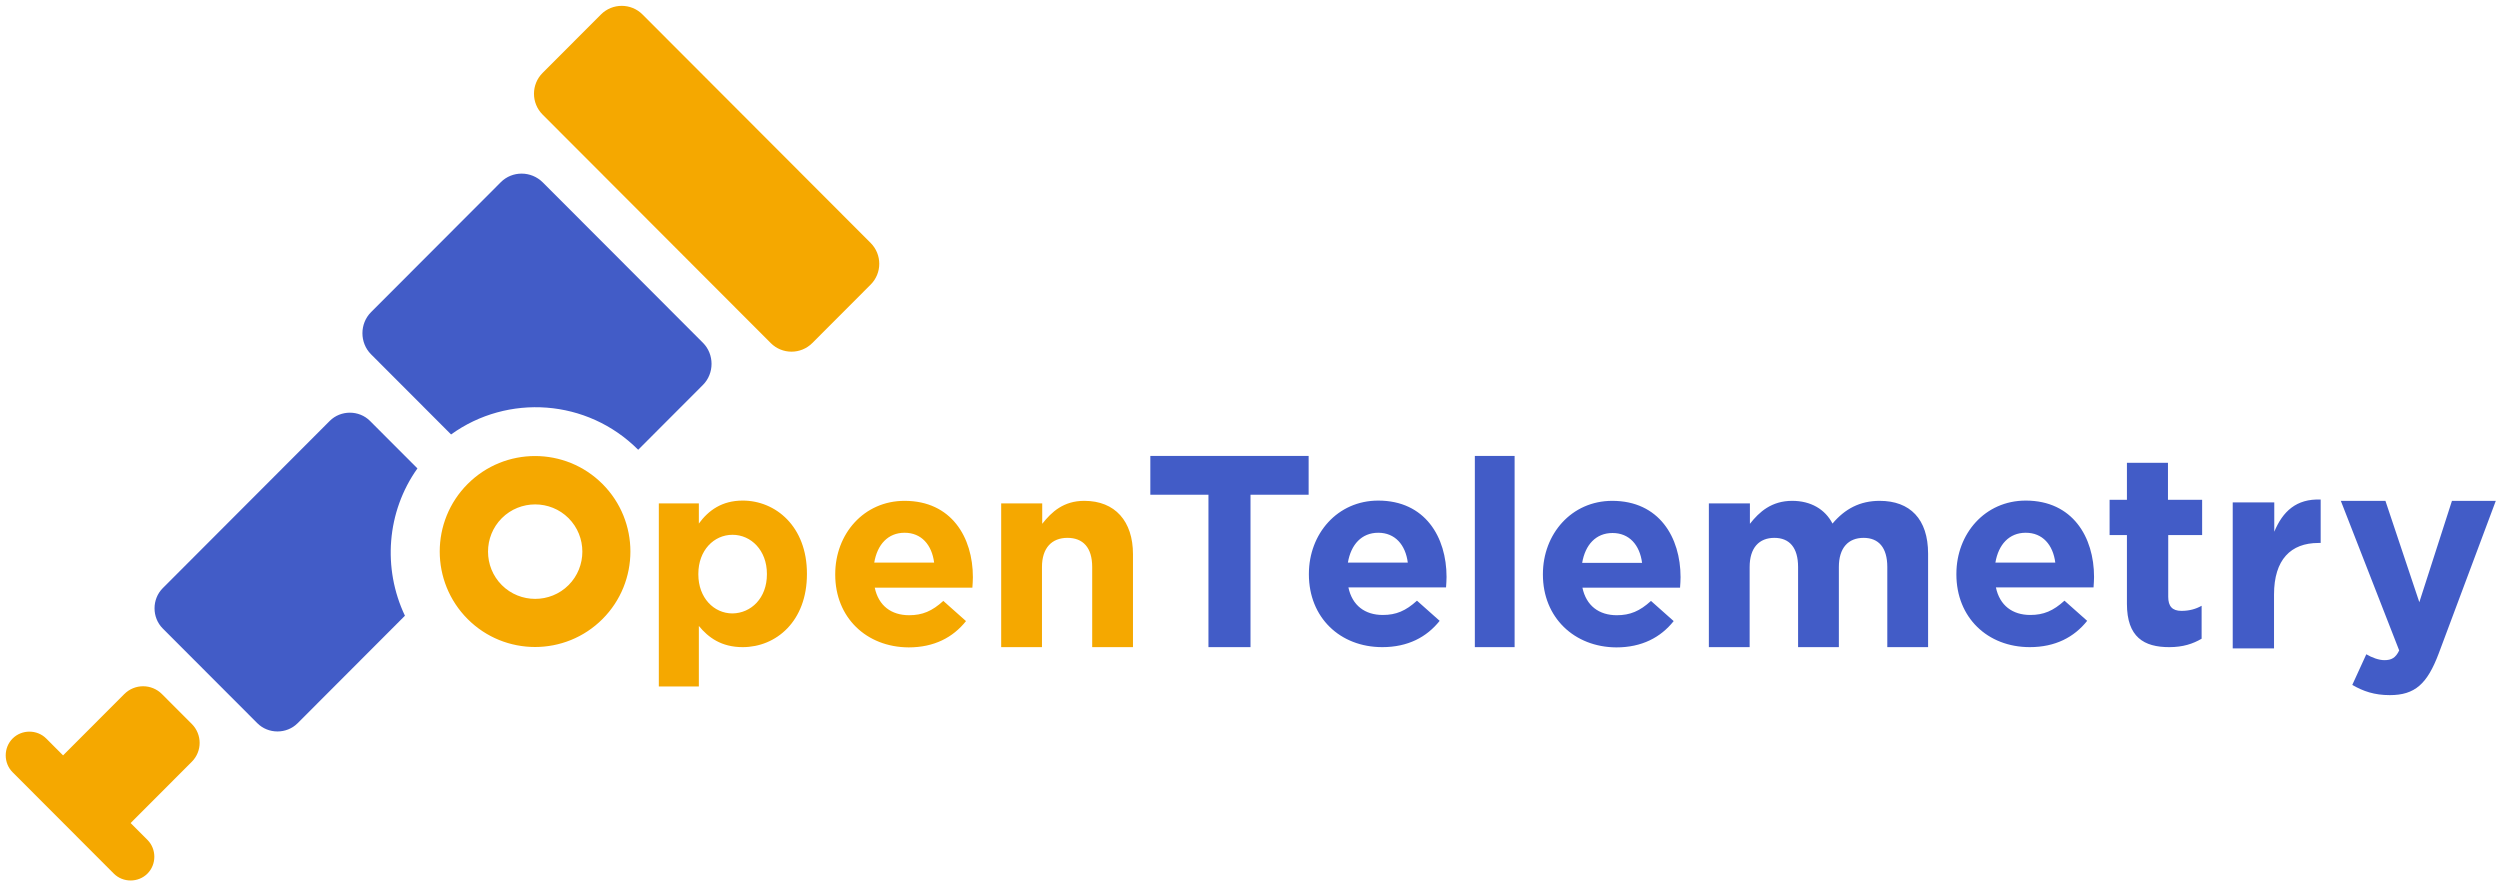
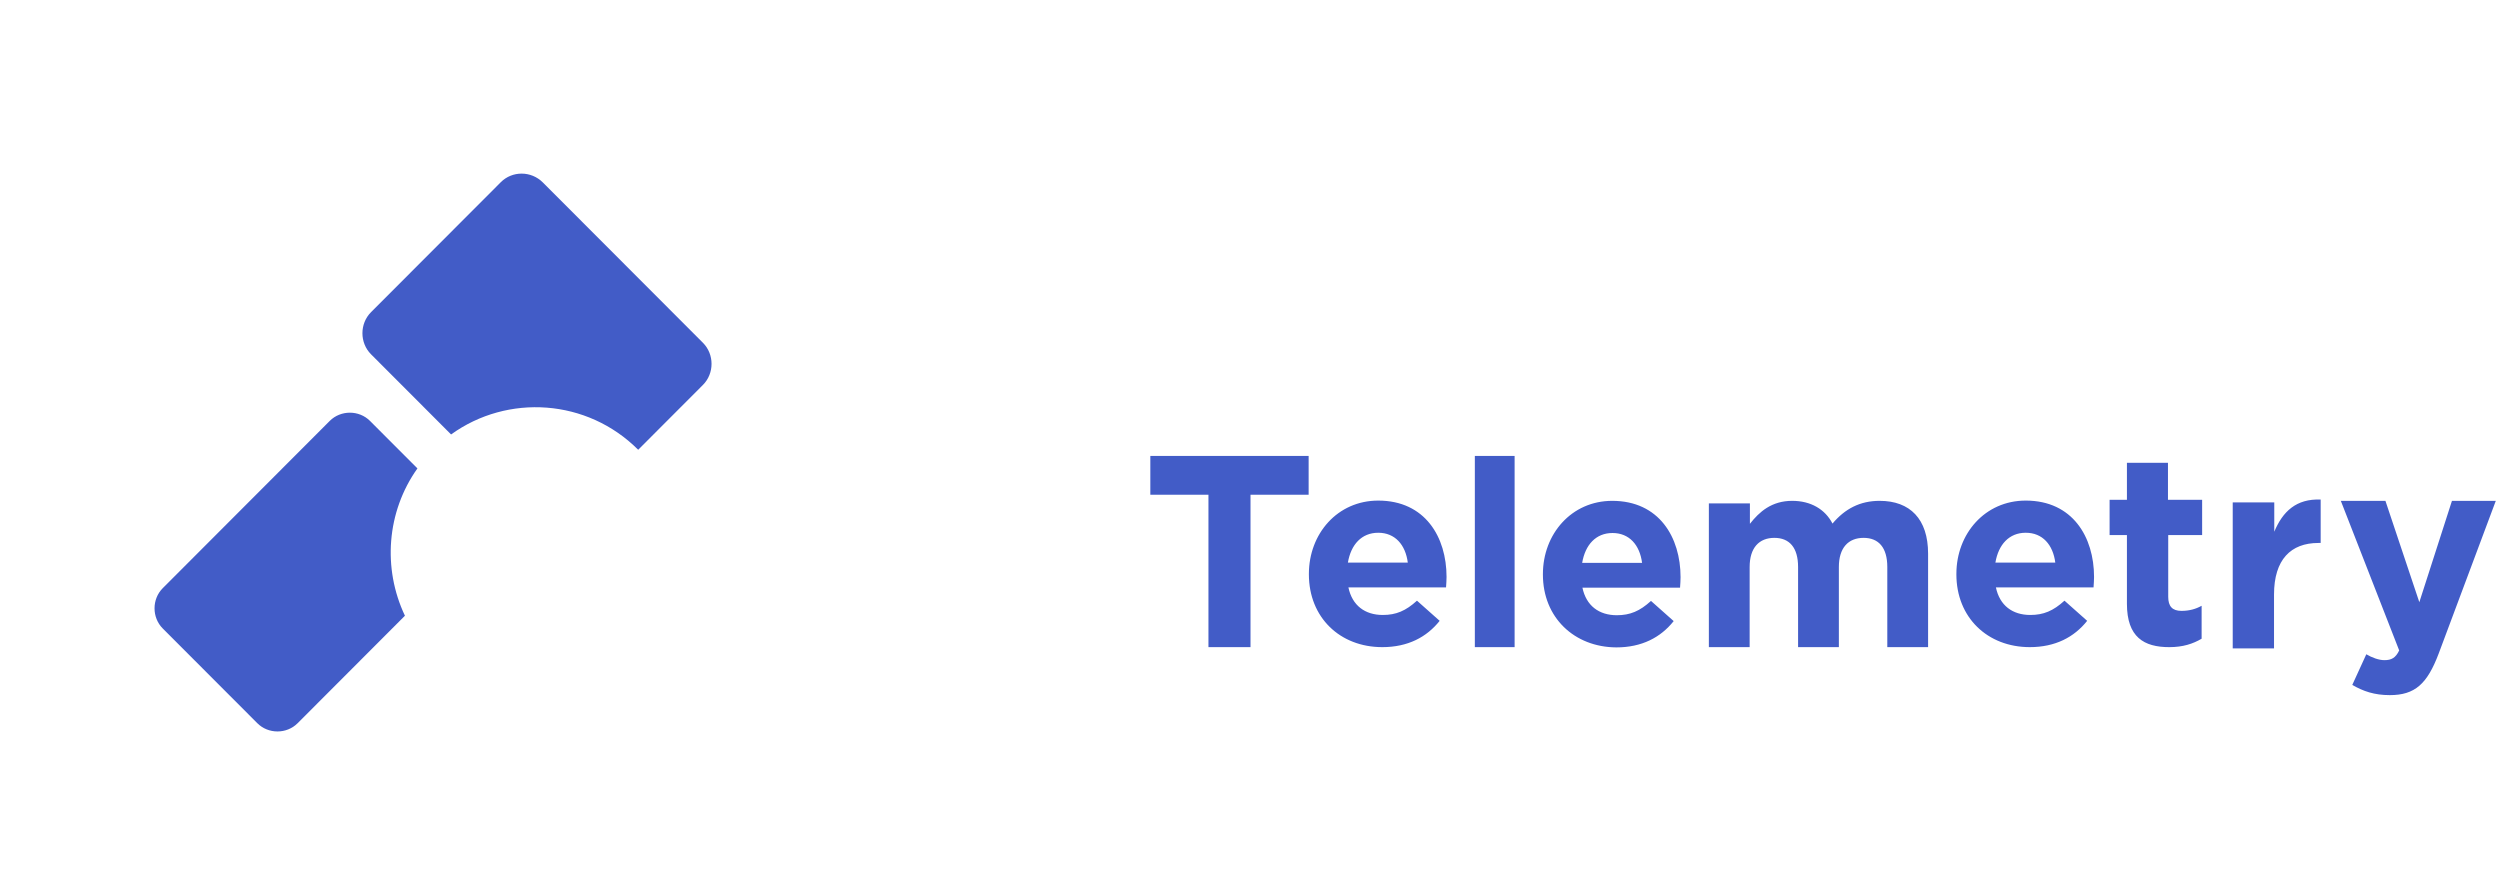
<svg xmlns="http://www.w3.org/2000/svg" fill="none" height="137" viewBox="0 0 388 137" width="388">
-   <path d="m72.578 75.115c-5.776 5.785-5.776 15.176 0 20.961 5.776 5.785 15.153 5.785 20.929 0 5.776-5.785 5.776-15.176 0-20.961-5.776-5.785-15.153-5.785-20.929 0zm15.667 15.691c-2.849 2.853-7.517 2.853-10.366 0-2.849-2.853-2.849-7.529 0-10.382 2.849-2.853 7.517-2.853 10.366 0 2.849 2.853 2.849 7.529 0 10.382zm14.005-12.68h6.212v3.13c1.503-2.06 3.6-3.566 6.805-3.566 5.103 0 9.97 4.002 9.97 11.333v.079c0 7.33-4.787 11.333-9.97 11.333-3.324 0-5.341-1.506-6.805-3.289v9.391h-6.212zm16.775 11.015v-.079c0-3.645-2.453-6.062-5.341-6.062s-5.301 2.417-5.301 6.062v.079c0 3.646 2.413 6.063 5.301 6.063 2.888-.04 5.341-2.377 5.341-6.063zm10.603.04v-.079c0-6.221 4.431-11.372 10.762-11.372 7.279 0 10.603 5.666 10.603 11.848 0 .475-.04 1.07-.079 1.625h-15.153c.593 2.813 2.571 4.279 5.341 4.279 2.057 0 3.561-.634 5.301-2.219l3.522 3.13c-2.018 2.536-4.946 4.081-8.902 4.081-6.568-.039-11.395-4.636-11.395-11.292zm15.351-1.862c-.356-2.774-1.978-4.636-4.589-4.636-2.572 0-4.234 1.823-4.708 4.636zm10.445-9.193h6.33v3.17c1.464-1.862 3.324-3.566 6.528-3.566 4.787 0 7.557 3.17 7.557 8.281v14.423h-6.33v-12.442c0-3.011-1.425-4.517-3.838-4.517s-3.956 1.545-3.956 4.517v12.442h-6.331v-22.309zm-62.155-75.88-9.06 9.074c-1.78 1.783-1.78 4.676 0 6.459l35.41 35.464c1.78 1.783 4.668 1.783 6.449 0l9.06-9.074c1.78-1.783 1.78-4.676 0-6.459l-35.41-35.464c-1.78-1.783-4.668-1.783-6.449 0zm-63.5 115.98c1.622-1.624 1.622-4.24 0-5.864l-4.629-4.636c-1.622-1.625-4.233-1.625-5.856 0l-9.495 9.51-2.611-2.616c-1.424-1.426-3.798-1.426-5.222 0-1.424 1.427-1.424 3.804 0 5.231l15.707 15.731c1.424 1.426 3.798 1.426 5.223 0 1.424-1.427 1.424-3.804 0-5.231l-2.611-2.615z" fill="#f5a800" />
  <path d="m77.722 28.279-20.138 20.169c-1.78 1.783-1.78 4.755 0 6.538l12.423 12.442c8.783-6.34 21.127-5.547 29.04 2.377l10.049-10.065c1.78-1.783 1.78-4.755 0-6.538l-24.846-24.884c-1.82-1.823-4.748-1.823-6.528-.04zm-12.937 44.419-7.359-7.37c-1.701-1.704-4.55-1.704-6.251 0l-25.914 25.954c-1.701 1.704-1.701 4.557 0 6.261l14.678 14.701c1.701 1.704 4.55 1.704 6.251 0l16.656-16.682c-3.482-7.33-2.849-16.127 1.939-22.863zm122.766 4.081h-9.02v-6.023h24.569v6.023h-9.021v23.656h-6.528zm15.588 12.363v-.079c0-6.221 4.431-11.372 10.762-11.372 7.279 0 10.603 5.666 10.603 11.848 0 .475-.04 1.07-.079 1.625h-15.153c.593 2.813 2.571 4.279 5.341 4.279 2.057 0 3.56-.634 5.301-2.219l3.521 3.13c-2.017 2.536-4.945 4.081-8.901 4.081-6.568 0-11.395-4.596-11.395-11.293zm15.351-1.823c-.356-2.774-1.978-4.636-4.589-4.636-2.572 0-4.234 1.823-4.709 4.636zm10.405-16.563h6.172v29.679h-6.172zm10.564 18.425v-.079c0-6.221 4.431-11.372 10.761-11.372 7.28 0 10.603 5.666 10.603 11.848 0 .475-.039 1.07-.079 1.625h-15.153c.594 2.813 2.572 4.279 5.341 4.279 2.058 0 3.561-.634 5.302-2.219l3.521 3.13c-2.018 2.536-4.945 4.082-8.902 4.082-6.528-.04-11.394-4.636-11.394-11.293zm15.39-1.823c-.356-2.774-1.978-4.636-4.589-4.636-2.572 0-4.234 1.823-4.708 4.636zm10.405-9.232h6.331v3.17c1.463-1.862 3.363-3.566 6.567-3.566 2.888 0 5.104 1.308 6.251 3.527 1.939-2.298 4.273-3.527 7.32-3.527 4.708 0 7.517 2.813 7.517 8.202v14.503h-6.331v-12.442c0-3.011-1.345-4.517-3.679-4.517-2.374 0-3.838 1.545-3.838 4.517v12.442h-6.33v-12.442c0-3.011-1.345-4.517-3.679-4.517-2.374 0-3.838 1.545-3.838 4.517v12.442h-6.33v-22.308zm38.377 11.015v-.079c0-6.221 4.431-11.372 10.762-11.372 7.279 0 10.603 5.666 10.603 11.848 0 .475-.04 1.07-.079 1.625h-15.153c.593 2.813 2.571 4.279 5.341 4.279 2.057 0 3.561-.634 5.301-2.219l3.522 3.13c-2.018 2.536-4.946 4.081-8.902 4.081-6.568 0-11.395-4.596-11.395-11.293zm15.351-1.823c-.356-2.774-1.978-4.636-4.589-4.636-2.572 0-4.234 1.823-4.708 4.636zm11.117 6.38v-10.659h-2.69v-5.468h2.69v-5.745h6.37v5.745h5.302v5.468h-5.262v9.589c0 1.466.633 2.179 2.057 2.179 1.187 0 2.216-.277 3.126-.792v5.112c-1.346.792-2.888 1.308-5.025 1.308-3.917 0-6.568-1.545-6.568-6.736zm16.459-15.731h6.409v4.557c1.306-3.13 3.403-5.151 7.201-4.993v6.736h-.356c-4.273 0-6.884 2.576-6.884 8.004v8.361h-6.41v-22.665zm33.985-.238h6.805l-8.862 23.696c-1.78 4.715-3.679 6.458-7.596 6.458-2.374 0-4.115-.594-5.816-1.585l2.176-4.755c.87.515 1.939.912 2.809.912 1.108 0 1.741-.357 2.295-1.506l-9.06-23.22h6.923l5.262 15.731z" fill="#425cc7" />
</svg>